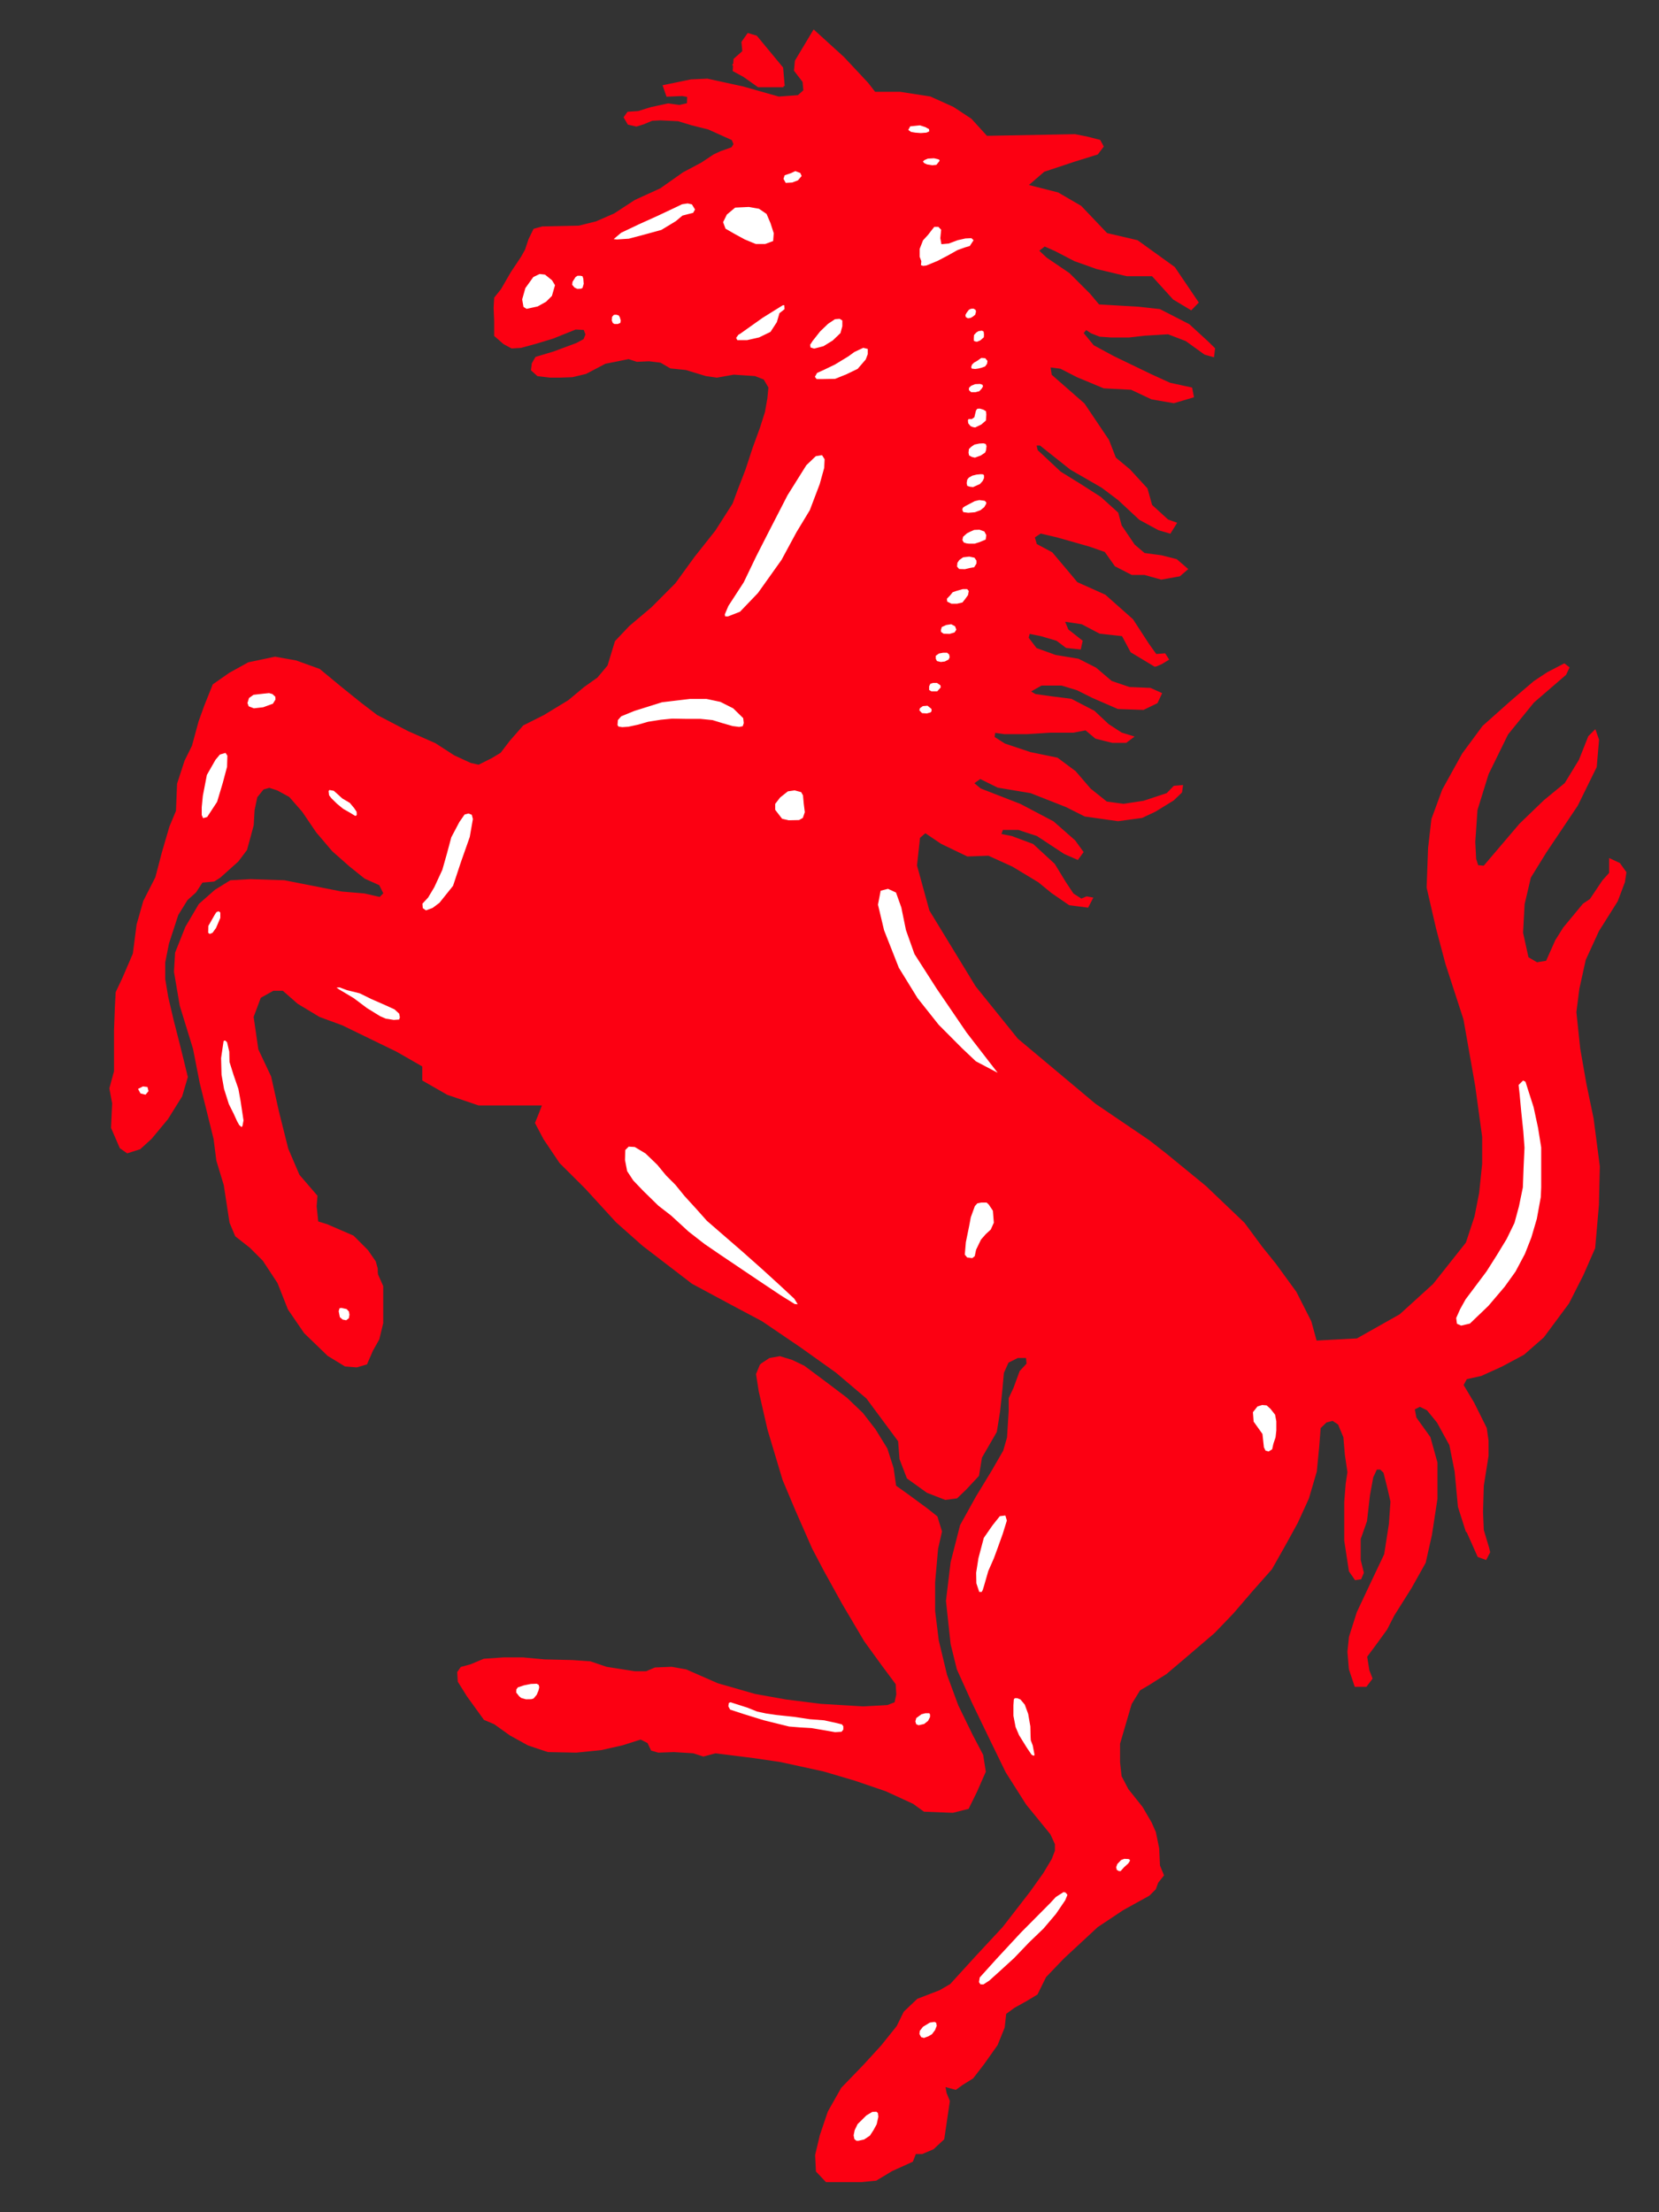
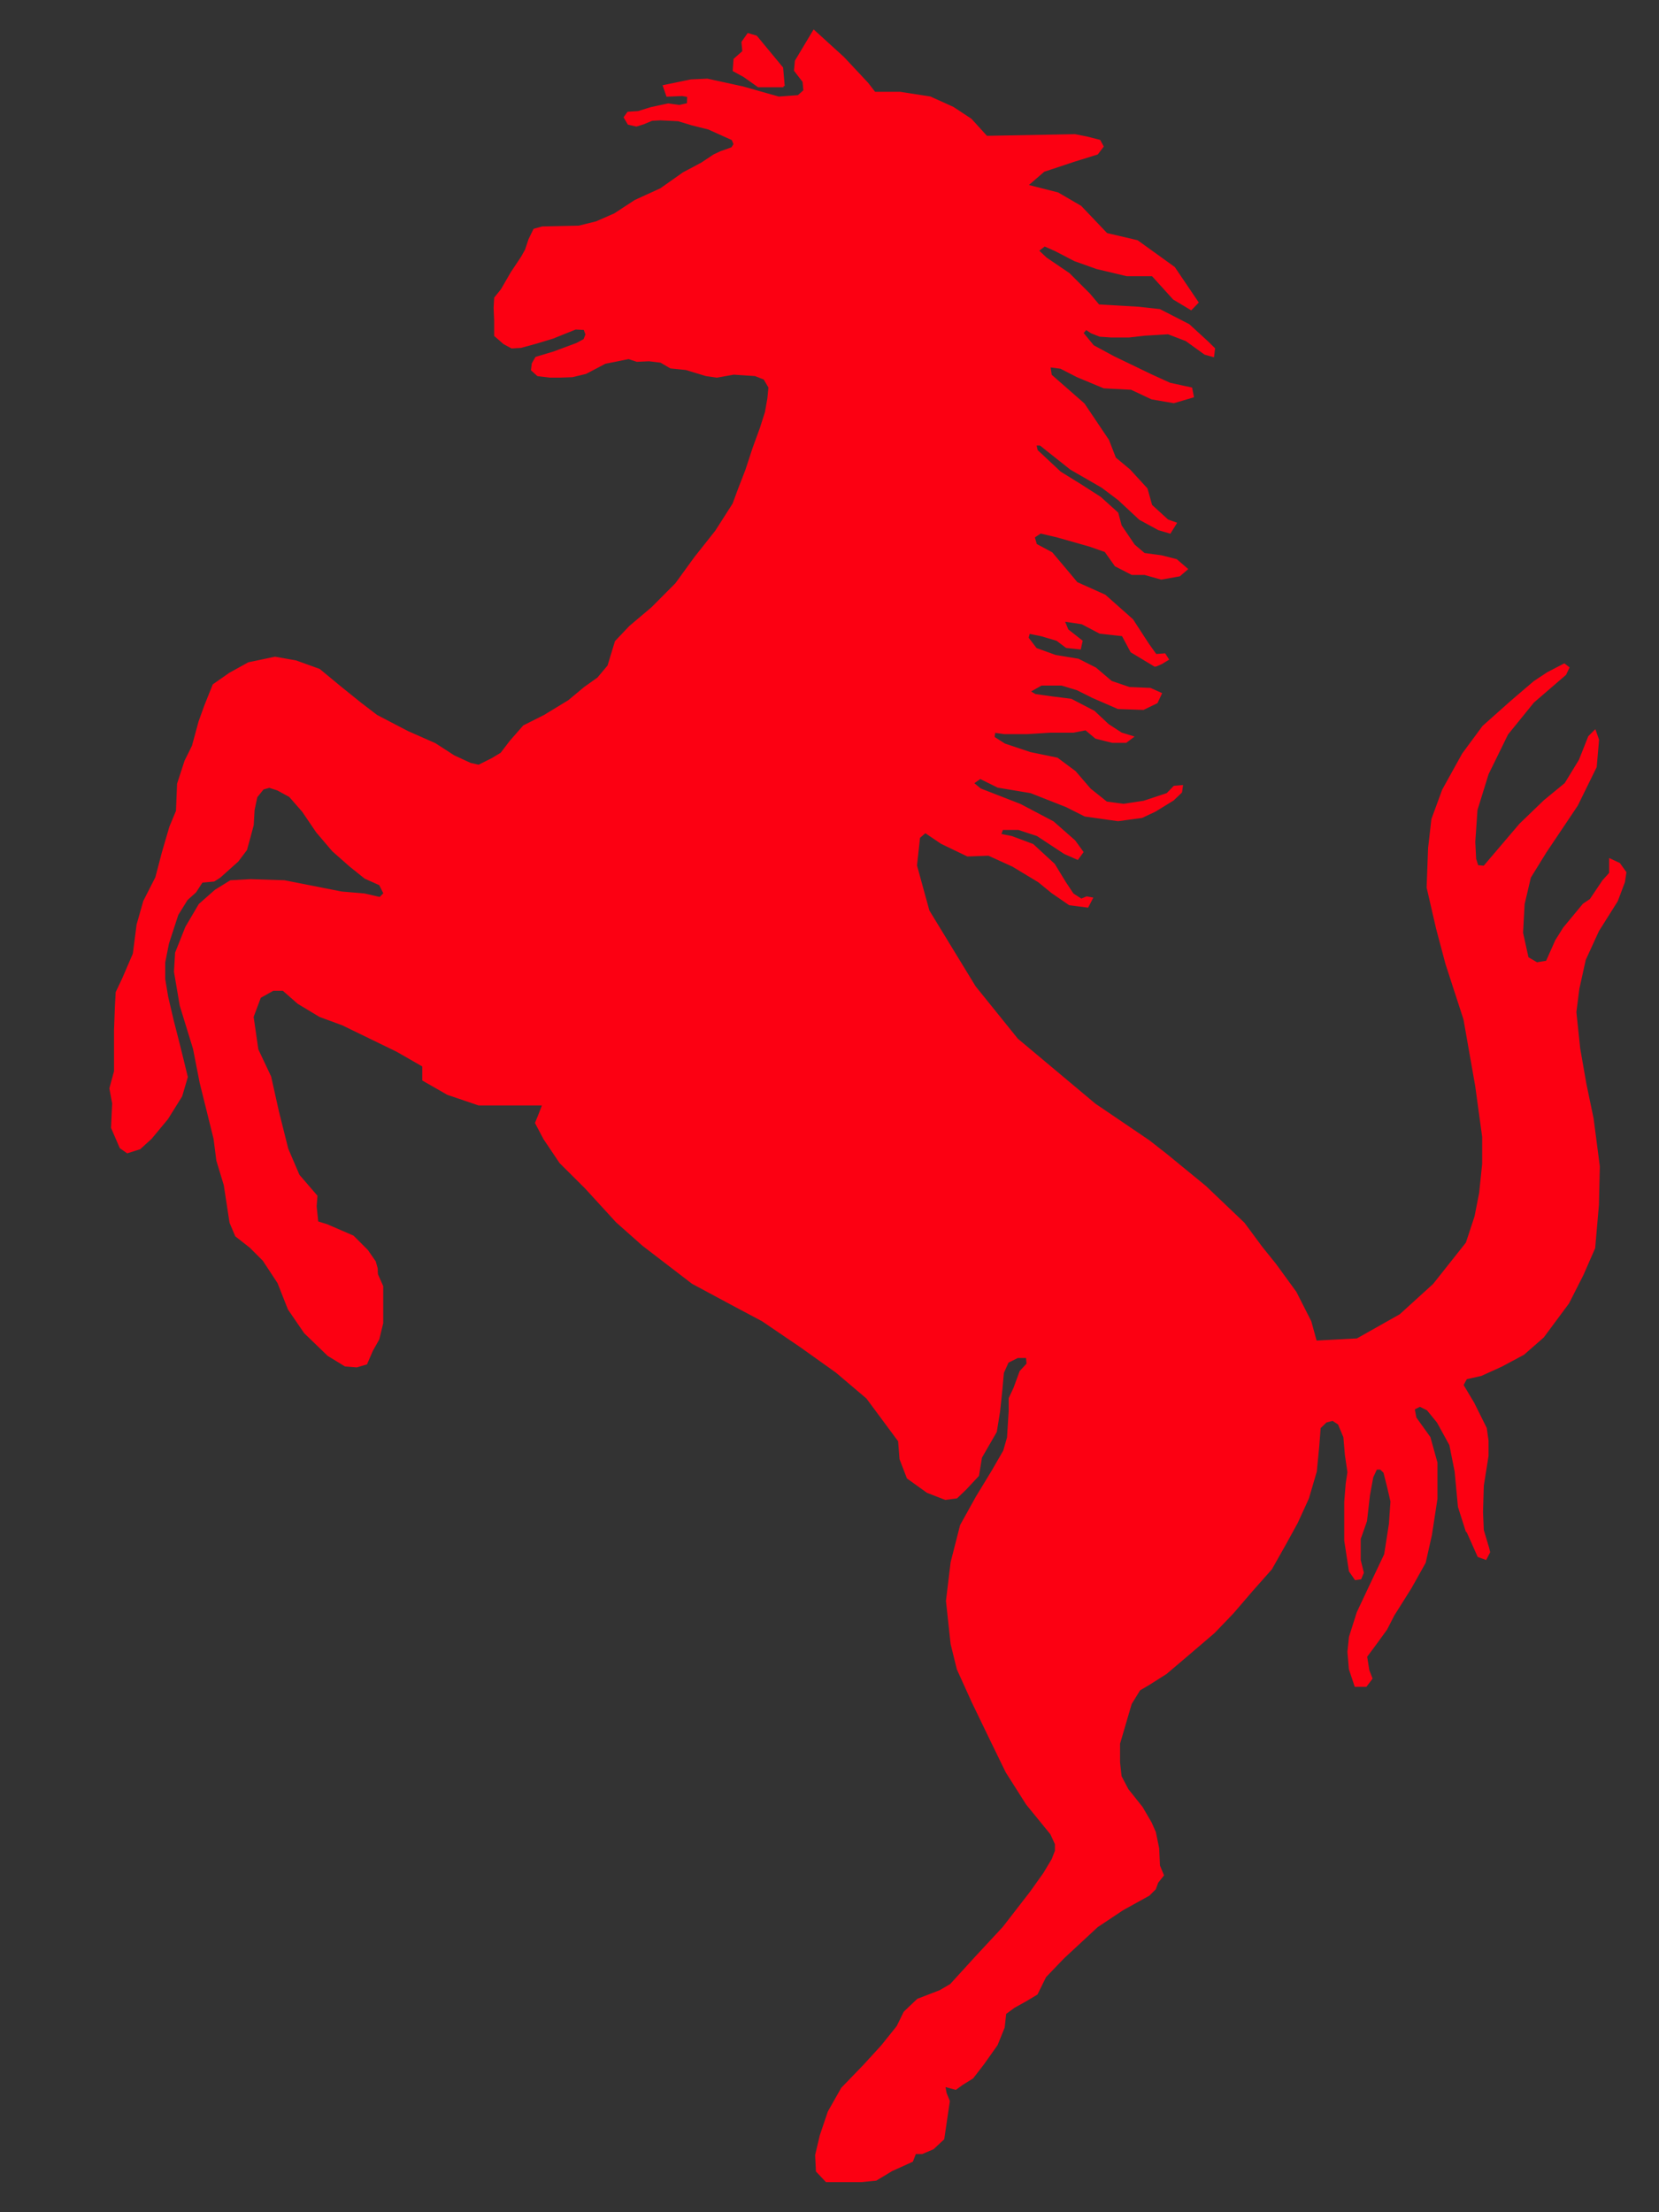
<svg xmlns="http://www.w3.org/2000/svg" width="15" height="20" fill="none">
  <rect width="100%" height="100%" fill="#333333" stroke="none" />
-   <path d="M6.882 12.339l-.035.085.024.153.079.345.136.454.114.271.152.346.107.204.166.3.198.335.156.215.13.175.006.097-.017.079-.073.028-.22.012-.384-.023-.318-.04-.279-.05-.338-.097-.171-.075-.114-.05-.129-.023-.148.006-.079.034h-.107l-.256-.04-.147-.05-.16-.011-.253-.006-.193-.018h-.177l-.175.012-.119.05-.085.023-.028.04.005.08.081.13.152.21.09.038.143.102.163.09.177.059.254.005.227-.023.193-.044.163-.052.07.035.032.067.058.017.14-.005.177.011.09.029.109-.029.35.044.238.035.39.085.285.084.281.096.248.114.097.07.256.01.136-.034.073-.148.079-.18-.023-.147-.096-.183-.129-.265-.102-.277-.075-.312-.033-.268v-.26L8.471 14l.035-.154-.04-.13-.085-.068-.17-.125-.119-.085-.023-.163-.056-.175-.106-.172-.113-.146-.142-.136-.181-.137-.204-.152-.108-.052-.108-.033-.09.016-.079.052v0z" fill="#FC0012" stroke="#FC0012" stroke-width=".022" stroke-miterlimit="2.613" />
  <path d="M6.224.867l-.002.075-.078.018-.102-.014-.154.033-.116.036-.092.006-.029.04.033.056.07.016.064-.02.076-.032.077-.004.163.008.125.038.148.037.218.098.019.046-.023.037-.102.036-.062.029-.11.073-.167.089-.204.144-.232.106-.185.121-.167.073-.158.039-.139.003-.19.004-.073.02-.043.088-.032.096-.037.066-.092.138-.089.154-.06.075-.005.087.005.12v.13l.08.07.069.037.082-.005.135-.037.152-.046.206-.083.083.004.019.052-.02.05-.069.037-.21.078-.157.047-.03.052-.007.055.052.047.11.013h.088l.112-.004.121-.029.175-.092.116-.023.098-.02.075.025.11-.005.107.013.089.052.138.014.181.055.098.014.152-.027.195.013.084.033.046.079-.01.102-.022.125-.046.144-.066.181-.065.198-.07.181-.046.125-.157.246-.19.24-.172.237-.217.218-.2.169-.128.135-.067.22-.094.112-.12.085-.144.12-.22.134-.187.094-.12.137-.084.11-.085.051-.12.06-.076-.017-.152-.07-.17-.11-.247-.109-.28-.146-.144-.11-.179-.144-.196-.162-.211-.076-.187-.033-.238.05-.17.094-.146.102-.075.187-.052.144-.06.221-.067.135-.067.206-.01.246-.06.144-.067.229-.06.229-.109.214-.06.211-.034.264-.095.221-.06.127-.007.127-.008.214v.373L1 9.84l.025.134-.01.221.077.178.06.042.11-.035.101-.092.147-.177.127-.204.05-.17-.033-.136-.042-.17-.052-.203-.05-.214-.027-.161V8.7l.034-.172.085-.261.085-.137.077-.069.06-.092.109-.01.052-.033.077-.069.084-.075.077-.102.033-.12.027-.101.008-.137.025-.119.06-.075.059-.017.077.025.11.06.119.136.127.187.144.169.154.136.137.11.134.06.042.084-.042.043-.145-.033-.203-.017-.264-.052-.254-.05-.306-.01-.179.01-.136.084-.144.127-.12.204-.092.231-.01.17.052.305.12.39.06.307.074.298.052.21.025.196.067.221.052.339.05.119.13.102.119.119.134.204.094.238.145.212.211.204.154.094.102.008.085-.025.052-.12.057-.101.035-.145v-.33l-.042-.095c-.008 0-.008-.06-.008-.067l-.017-.06-.07-.101-.127-.127-.236-.102-.087-.027-.015-.145.007-.092-.161-.187-.102-.238-.085-.339-.07-.314-.116-.246-.043-.298.067-.179.12-.067h.092l.137.12.196.118.204.075.492.239.239.137v.127l.22.126.28.095h.587l-.043.11-.024.059.075.142.144.214.23.229.28.306.238.211.447.343.361.194.271.144.349.237.321.229.277.235.289.39.013.164.065.169.177.127.162.063.1-.013.08-.077.113-.121.027-.164.134-.232.029-.18.021-.198.014-.155.044-.098.09-.045h.087l.006.066-.064.069-.055.15-.043.092v.114l-.015.24-.035.122-.105.182-.143.235-.142.256-.085.333-.042.348.042.389.056.227.135.298.171.354.135.277.184.29.22.27.042.092v.064l-.03.078-.076.127-.121.17-.248.32-.249.268-.227.249-.098.057-.2.077-.12.114-.063.129-.142.177-.161.176-.199.206-.12.212-.072.213-.042.177.007.143.085.09h.312l.134-.013.141-.085.185-.084.028-.072h.064l.098-.042.092-.086.05-.339-.029-.071-.013-.072.05.014.055.015.058-.042.093-.058.098-.127.121-.171.063-.156.014-.127.079-.058.113-.063.093-.056.077-.156.163-.17.306-.284.233-.155.235-.13.055-.055.021-.058.05-.063-.035-.085-.007-.156-.03-.146-.037-.084-.081-.139-.129-.162-.063-.12-.014-.128v-.17l.029-.099.077-.263.078-.127.085-.05.156-.099.185-.157.248-.212.17-.177.17-.198.177-.2.127-.225.106-.193.1-.219.071-.242.022-.225.013-.171.058-.056.063-.016.056.037.05.12.014.163.023.155-.016.106-.013.164v.348l.042.275.05.072.042-.006.021-.05-.028-.114v-.192l.057-.162.027-.235.03-.163.036-.077h.042l.035.034.034.135.03.13-.014.203-.043.277-.128.27-.12.255-.07.22-.014.134.013.156.05.15h.092l.049-.065-.028-.072-.02-.127.084-.113.098-.135.065-.127.156-.248.127-.227.056-.249.05-.327v-.325l-.063-.227-.127-.177-.016-.084.058-.03.071.035.093.114.113.206.048.24.03.32.07.22.008.006.098.22.063.023.03-.058-.008-.034-.049-.164-.007-.163.007-.24.043-.27v-.135l-.016-.113-.113-.227-.098-.164.034-.063.135-.03.185-.084.198-.106.177-.155.227-.306.129-.254.106-.242.034-.389.008-.348-.056-.431-.065-.312-.056-.32-.035-.332.027-.212.058-.263.12-.262.17-.27.064-.17.013-.085-.055-.077-.079-.037v.122l-.063.07-.114.17-.063.042-.177.214-.071.113-.085.191-.092.015-.085-.05-.05-.227.014-.261.057-.243.14-.227.285-.425.17-.346.021-.243-.027-.077-.05.05-.084.212-.13.213-.19.156-.22.212-.326.383-.063-.006-.021-.065-.008-.156.02-.29.101-.326.177-.361.235-.29.29-.25.027-.057-.035-.027-.148.077-.121.08-.206.176-.255.227-.183.248-.18.325-.097.264-.03.262-.013.354.085.369.085.32.163.502.106.602.063.46v.248l-.027.261-.042.214-.079.24-.298.376-.304.276-.39.22-.376.02-.05-.182-.134-.264-.185-.254-.121-.15-.162-.219-.348-.332-.354-.29-.156-.122-.488-.331-.703-.589-.383-.475-.419-.687-.113-.411.028-.256.058-.05.148.1.235.113.19-.007.22.1.235.142.12.098.157.108.161.021.037-.071-.043-.008-.05.021-.078-.05-.07-.105-.1-.164-.192-.177-.19-.071-.106-.021.02-.056h.149l.171.056.248.163.114.05.042-.058-.071-.098-.193-.17-.298-.157-.36-.14-.07-.058.07-.05.162.08.298.05.32.126.169.085.298.042.214-.029.119-.056.163-.1.072-.069.007-.05-.066.006-.063.065-.212.07-.184.028-.156-.021-.15-.12-.135-.157-.161-.12-.243-.05-.233-.078-.1-.064.008-.055.092.013h.206l.206-.013h.211l.114-.022.092.077.149.037h.12l.056-.042-.098-.03-.12-.078-.128-.12-.206-.107-.169-.021-.156-.022-.057-.034.113-.064H9.6l.142.043.14.07.228.099.227.008.12-.058.036-.077-.093-.042-.19-.008-.164-.056-.142-.121-.156-.079-.206-.034-.177-.064-.076-.1.013-.05.114.023.142.042.085.064.12.013.014-.063-.127-.1-.037-.09.171.026.162.085.206.023.079.148.211.127.012-.002.046-.02.056-.034-.027-.042-.08.006-.07-.098-.143-.22-.248-.22-.254-.114-.071-.085-.156-.185-.142-.076-.021-.072.063-.042.15.035.296.084.143.05.092.13.148.076h.114l.15.042.163-.029.064-.055-.093-.08-.134-.034-.156-.021-.093-.079-.12-.177-.03-.113-.155-.14-.17-.109-.192-.119-.212-.198-.013-.058h.048l.277.22.283.163.15.113.19.177.171.093.099.029.05-.08-.072-.026-.148-.135-.042-.15-.156-.17-.129-.107-.063-.162-.22-.327-.298-.261-.013-.085.106.014.15.077.24.1.248.013.185.087.198.034.17-.05-.014-.071-.193-.042-.169-.077-.34-.164-.185-.1-.098-.119.035-.042.05.034.076.03.1.007h.164l.14-.016.214-.013.164.063.169.122.071.02.008-.063-.058-.057-.17-.156-.263-.135-.19-.021-.362-.021-.084-.1-.185-.185-.206-.14-.077-.072.064-.05.098.043.177.092.2.071.27.064h.232l.193.213.155.093.056-.058-.211-.312-.333-.24-.277-.065-.235-.247-.206-.12-.283-.072.156-.135.277-.092.206-.064.048-.063-.027-.05-.114-.029-.107-.021-.8.015-.143-.157-.161-.106-.206-.093-.27-.042h-.232L7.842.757 7.623.523l-.264-.24-.161.269-.008.084.077.1.008.085-.056.05-.179.013-.325-.092-.32-.07-.148.007-.242.05.029.084.134-.006.056.01v0z" fill="#FC0012" stroke="#FC0012" stroke-width=".022" stroke-miterlimit="2.613" />
  <path d="M7.084.778L7.07.615 6.836.332 6.765.311l-.05.071.008.085-.08.071-.007.098.092.05.13.092h.226v0z" fill="#FC0012" stroke="#FC0012" stroke-width=".022" stroke-miterlimit="2.613" />
-   <path d="M6.63.594l.006-.013" stroke="#FC0012" stroke-width=".022" stroke-miterlimit="2.613" />
-   <path d="M9.06 9.732l-.312-.404-.27-.396-.2-.312-.076-.214-.042-.205-.05-.14-.08-.037-.077.02-.026.135.056.235.134.34.17.276.192.242.211.212.127.12.243.128v0zM4.814 2.497L4.74 2.6l-.03.106.013.075.036.023.106-.023.079-.044L5 2.681l.03-.104-.03-.05-.068-.055-.055-.006-.062.03v0zm2.02-.28h.087l.08-.03.006-.08-.03-.093-.037-.087-.073-.05-.095-.017-.129.006-.08.067-.037.075.025.067.087.05.092.05.104.043v0zm6.935 7.538l-.05.05.01.09.015.162.018.171.011.148-.008.17-.007.188-.035.17-.04.148-.07.144-.09.148-.092.145-.099.132-.09.12-.05.09-.037.083.008.061.047.021.086-.02.17-.163.147-.173.099-.138.086-.162.058-.148.05-.17.036-.197.004-.09v-.362l-.029-.18-.04-.186-.05-.156-.025-.079-.033-.017v0zm-7.468 1.164l.098.11.323.28.18.16.159.145.129.12.025.04.017.03-.05-.004-.129-.08-.217-.145-.337-.227-.136-.093-.145-.113-.157-.144-.116-.09-.138-.135-.09-.094-.057-.087-.02-.104.003-.096.037-.037.063.004.1.06.108.104.079.096.084.084.083.102.104.114v0zm-.729-4.361l.004-.052.034-.039.122-.05.252-.079.252-.03h.154l.127.027.119.06.094.092.006.051-.012.037-.04.008-.062-.008-.094-.027-.088-.027-.11-.011h-.137l-.115-.002-.102.01-.114.018-.09.026-.088.019-.058.004-.04-.006-.014-.021v0zM8.804 10.9l-.037.102-.015.08-.03.147-.01.117.027.033.055.007.029-.023.013-.061.043-.089.042-.048.046-.042.03-.067-.009-.114-.04-.06-.023-.021h-.054l-.04.008-.027.03zm.079 3.503h-.037l-.029-.087-.002-.098.021-.134.049-.185.079-.114.07-.088.064-.008.017.058-.038.123-.054.15-.027.073-.05.114-.038.132-.012.039-.013.025v0zm2.48-1.697l-.046.058.007.092.08.112.013.12.018.036.037.01.04-.024.012-.054.02-.06.007-.063v-.085l-.012-.063-.044-.056-.038-.034-.046-.004-.048.015v0zm-3.538 6.412l-.08.079-.028.058-.01.05.008.04.025.02h.023l.054-.012.056-.037.034-.052.03-.055.016-.072-.005-.04-.021-.017-.043.002-.06.036v0zm.579-.843l-.066.04-.032.041-.004.035.019.035.033.01.044-.016.036-.021.03-.04.017-.043-.006-.035-.023-.013-.048.007zm1.085-1.079l-.266.268-.219.236-.156.173-.008.049.018.028.036.002.056-.036.1-.09.127-.116.137-.143.129-.124.113-.133.085-.125.023-.056-.023-.029-.027-.006-.075.048-.05.054v0zm.642-.39l-.038.04-.012.033.006.032.027.016h.023l.035-.039.038-.034.017-.027-.001-.021-.02-.01-.042-.002-.033.012v0zM9.2 15.342h-.03l-.014.017-.004.057v.097l.02.104.032.075.07.113.046.068.024.011.014-.002.007-.017-.017-.089-.017-.044-.002-.032-.002-.093-.02-.115-.032-.087-.042-.05-.033-.013v0zm-4.396-.13l-.069.014-.06.02-.017.024-.002.035.031.039.021.017.046.013.052-.001.025-.008.031-.037.017-.04.008-.033-.006-.029-.025-.015-.052.002v0zm1.97.22l-.169-.054-.025.01-.006.04.02.037.128.042.181.056.23.057.1.008.103.006.1.017.114.02.065-.004.021-.027v-.037l-.017-.023-.06-.015-.106-.023-.13-.01-.139-.021-.16-.017-.096-.014-.079-.017-.075-.03v0zm1.553.056l-.052.038-.01.037.01.033.03.013.056-.013.039-.031.02-.039v-.03l-.012-.018h-.043l-.038.01v0zM3.14 11.825l-.055-.012-.024.006-.01.035.012.06.03.026.04.008.032-.025.006-.038-.006-.033-.025-.027v0zm-1.13-2.41l-.022.15.004.152.023.13.044.139.044.088.031.068.02.036.024.021h.014l.011-.017.01-.052-.027-.179-.02-.11-.043-.124-.037-.118-.002-.092-.021-.09-.021-.02H2.02l-.012.018v0zm1.607-.187l.01-.03-.008-.04-.046-.042-.088-.04-.123-.054-.106-.052-.116-.029-.067-.025-.062.002.047.035.134.08.12.09.12.074.053.023.075.012.057-.004v0zm-1.687-.96l-.057.1-.002.07.023.018.034-.013.035-.048.023-.054.017-.04v-.058l-.027-.017-.028.013-.018.029v0zm5.508-4.165l-.067.011-.089.085-.171.273-.18.35-.103.202-.113.235-.139.214-.034.08.005.03.037.001.113-.044.164-.171.215-.302.135-.25.121-.2.09-.237.041-.148.004-.083-.029-.046v0zm-3.201 3.24l.038.015.012.046-.029.166-.08.227-.072.217-.125.156-.064.048-.067.025-.038-.027-.004-.05.054-.058.055-.092.072-.156.042-.148.039-.146.074-.14.05-.072.043-.011v0zM1.94 6.862l-.08.14-.037.192-.01.103v.074l.017.039.05-.014.093-.142.051-.17.04-.15.003-.105-.023-.035-.062.018-.042.05v0zm1.02.29l.005.042.023.03.052.051.056.046.065.037.047.029.019-.002.01-.017-.002-.033-.025-.037-.04-.048-.068-.04-.043-.039-.036-.032-.033-.006-.019-.002-.012.021v0zm-.576-.892l-.096.011-.046.033-.016.052.014.038.054.021.088-.01.093-.034.027-.044-.002-.033-.031-.029-.035-.01-.05.005zm4.804.875l.063.017.02.035.007.077.01.08-.02.058-.04.023-.098.002-.065-.015-.037-.048-.03-.039v-.061l.048-.062.073-.058.069-.01zM5.522 2.17l.088-.075.164-.078.164-.074.155-.073.071-.034.054-.008.045.01.034.056-.023.04-.044.011-.054.014-.06.05-.132.08-.183.05-.114.03-.11.007-.055-.006zm-.327.328l-.029.046-.004.034.025.03.031.015.038-.002.02-.01.013-.044-.004-.05-.01-.029-.026-.006h-.031l-.023.016v0zm.377.336l-.027.002-.021.023-.004.039.012.03.02.012h.037l.03-.013.005-.03-.01-.034-.013-.021-.029-.008v0zm1.123.168l.193-.137.117-.073.071-.044h.025l.004.052-.048.038-.023.079-.06.092-.107.052-.11.025H6.66l-.017-.032.025-.035.028-.017v0zm.649.067l.063-.08.073-.07.066-.044.048-.004.033.02v.06l-.018.066-.073.07-.086.053-.089.023-.042-.013-.006-.035.03-.046v0zm.011.338l.025-.044.06-.027.104-.05.12-.073.055-.04.085-.04.053.013v.058l-.02.052-.076.088-.104.05-.104.042-.107.002h-.068l-.023-.03zm-.207-1.852l-.062.021-.014.042.026.047.067-.004.056-.021.04-.047-.017-.038-.054-.02-.042.02v0zm1.085-.352l-.035-.025.025-.046.096-.01.052.017.04.022.002.034-.034.015-.054.004-.052-.004-.04-.007v0zm.157.22l.056-.003.043.01.02.013-.007.021-.03.037-.043.004-.05-.008-.029-.013-.021-.025.025-.022.036-.015v0zm-.011.988l.102-.042.088-.046.093-.052.07-.025.043-.012.042-.064-.03-.028-.06.003-.071.016-.08.03-.055.005-.008-.043.008-.08-.032-.033h-.047l-.03.038-.03.039-.046.05-.032.082v.074l.015.04-.004.042.03.01.034-.004v0zM8.34 6.373l.05-.004.043.035.001.029-.013.017-.039.011-.05-.003-.032-.033.008-.029.032-.023v0zm.08-.112h.059l.038-.042-.004-.03-.038-.026h-.04l-.031.01-.014.029v.042l.03.018v0zm.065-.363l.042-.008h.04l.025.021.006.033-.013.027-.039.02-.04.005-.042-.01-.014-.028v-.035l.035-.025v0zm.044-.158l.058.002.051-.015.021-.033-.015-.04-.042-.022-.05.008-.046.021-.01.035.002.023.03.021v0zm.115-.408l.06-.017h.046l.021.025-.008.044-.028.039-.027.034-.054.012H8.6l-.046-.023-.004-.037.033-.034.024-.03.037-.013v0zm.06-.304l.06-.007.053.011.023.033v.033l-.025.04-.044.008-.046.011-.058-.002-.025-.029.004-.042.02-.029.038-.027v0zm.054-.102h.057l.047-.015.06-.025.007-.05-.021-.04-.05-.018-.052.002-.037.016-.033.017-.038.034-.008.037.016.029.029.01.023.003zM1.292 9.811l.05.006.013.05-.035.042-.057-.014-.03-.055.059-.03v0zm7.425-5.242l.093-.049.044-.01.054.007.02.019v.021l-.02.035-.037.03-.054.02-.063.005-.052-.007-.013-.031.007-.025.021-.015v0zm.083-.154l.067-.03.027-.03.014-.03v-.03l-.012-.017-.029-.002-.04.004-.04.01-.035.02-.017.022-.006.036.007.033.031.01.033.004v0zm.015-.266l.058-.021.043-.029.01-.025.005-.042-.01-.027-.027-.008-.04.002-.048.01-.033.023-.023.023-.004.038.006.031.03.017.033.008v0zm0-.687l.049-.002.028.01.008.025-.015.025-.025.027-.04.01h-.043l-.027-.025v-.03l.025-.024.04-.016v0zm.004.414l.06-.029.046-.04.004-.06-.004-.036-.03-.018-.035-.01-.029.002-.016.02-.007.027-.008.034-.017.012H8.75l-.01.02.004.034.025.03.025.01.025.004v0zm.008-.621l.042-.03.045.003.026.032-.005.033-.021.029-.035.013-.033.008-.029.004-.038-.004-.01-.023.01-.03.023-.022.025-.013v0zm.008-.154l.034-.014.037-.032.002-.031-.004-.033-.023-.013-.037.005-.023.014-.025.027-.002.032v.031l.018.01.023.004v0zm-.083-.308l.023-.012.03-.002.026.016.005.023-.009.034-.025.02-.023.013-.03.004-.026-.015-.006-.027.012-.023.023-.031v0z" fill="#fff" stroke="#FC0012" stroke-width=".022" stroke-miterlimit="2.613" />
</svg>